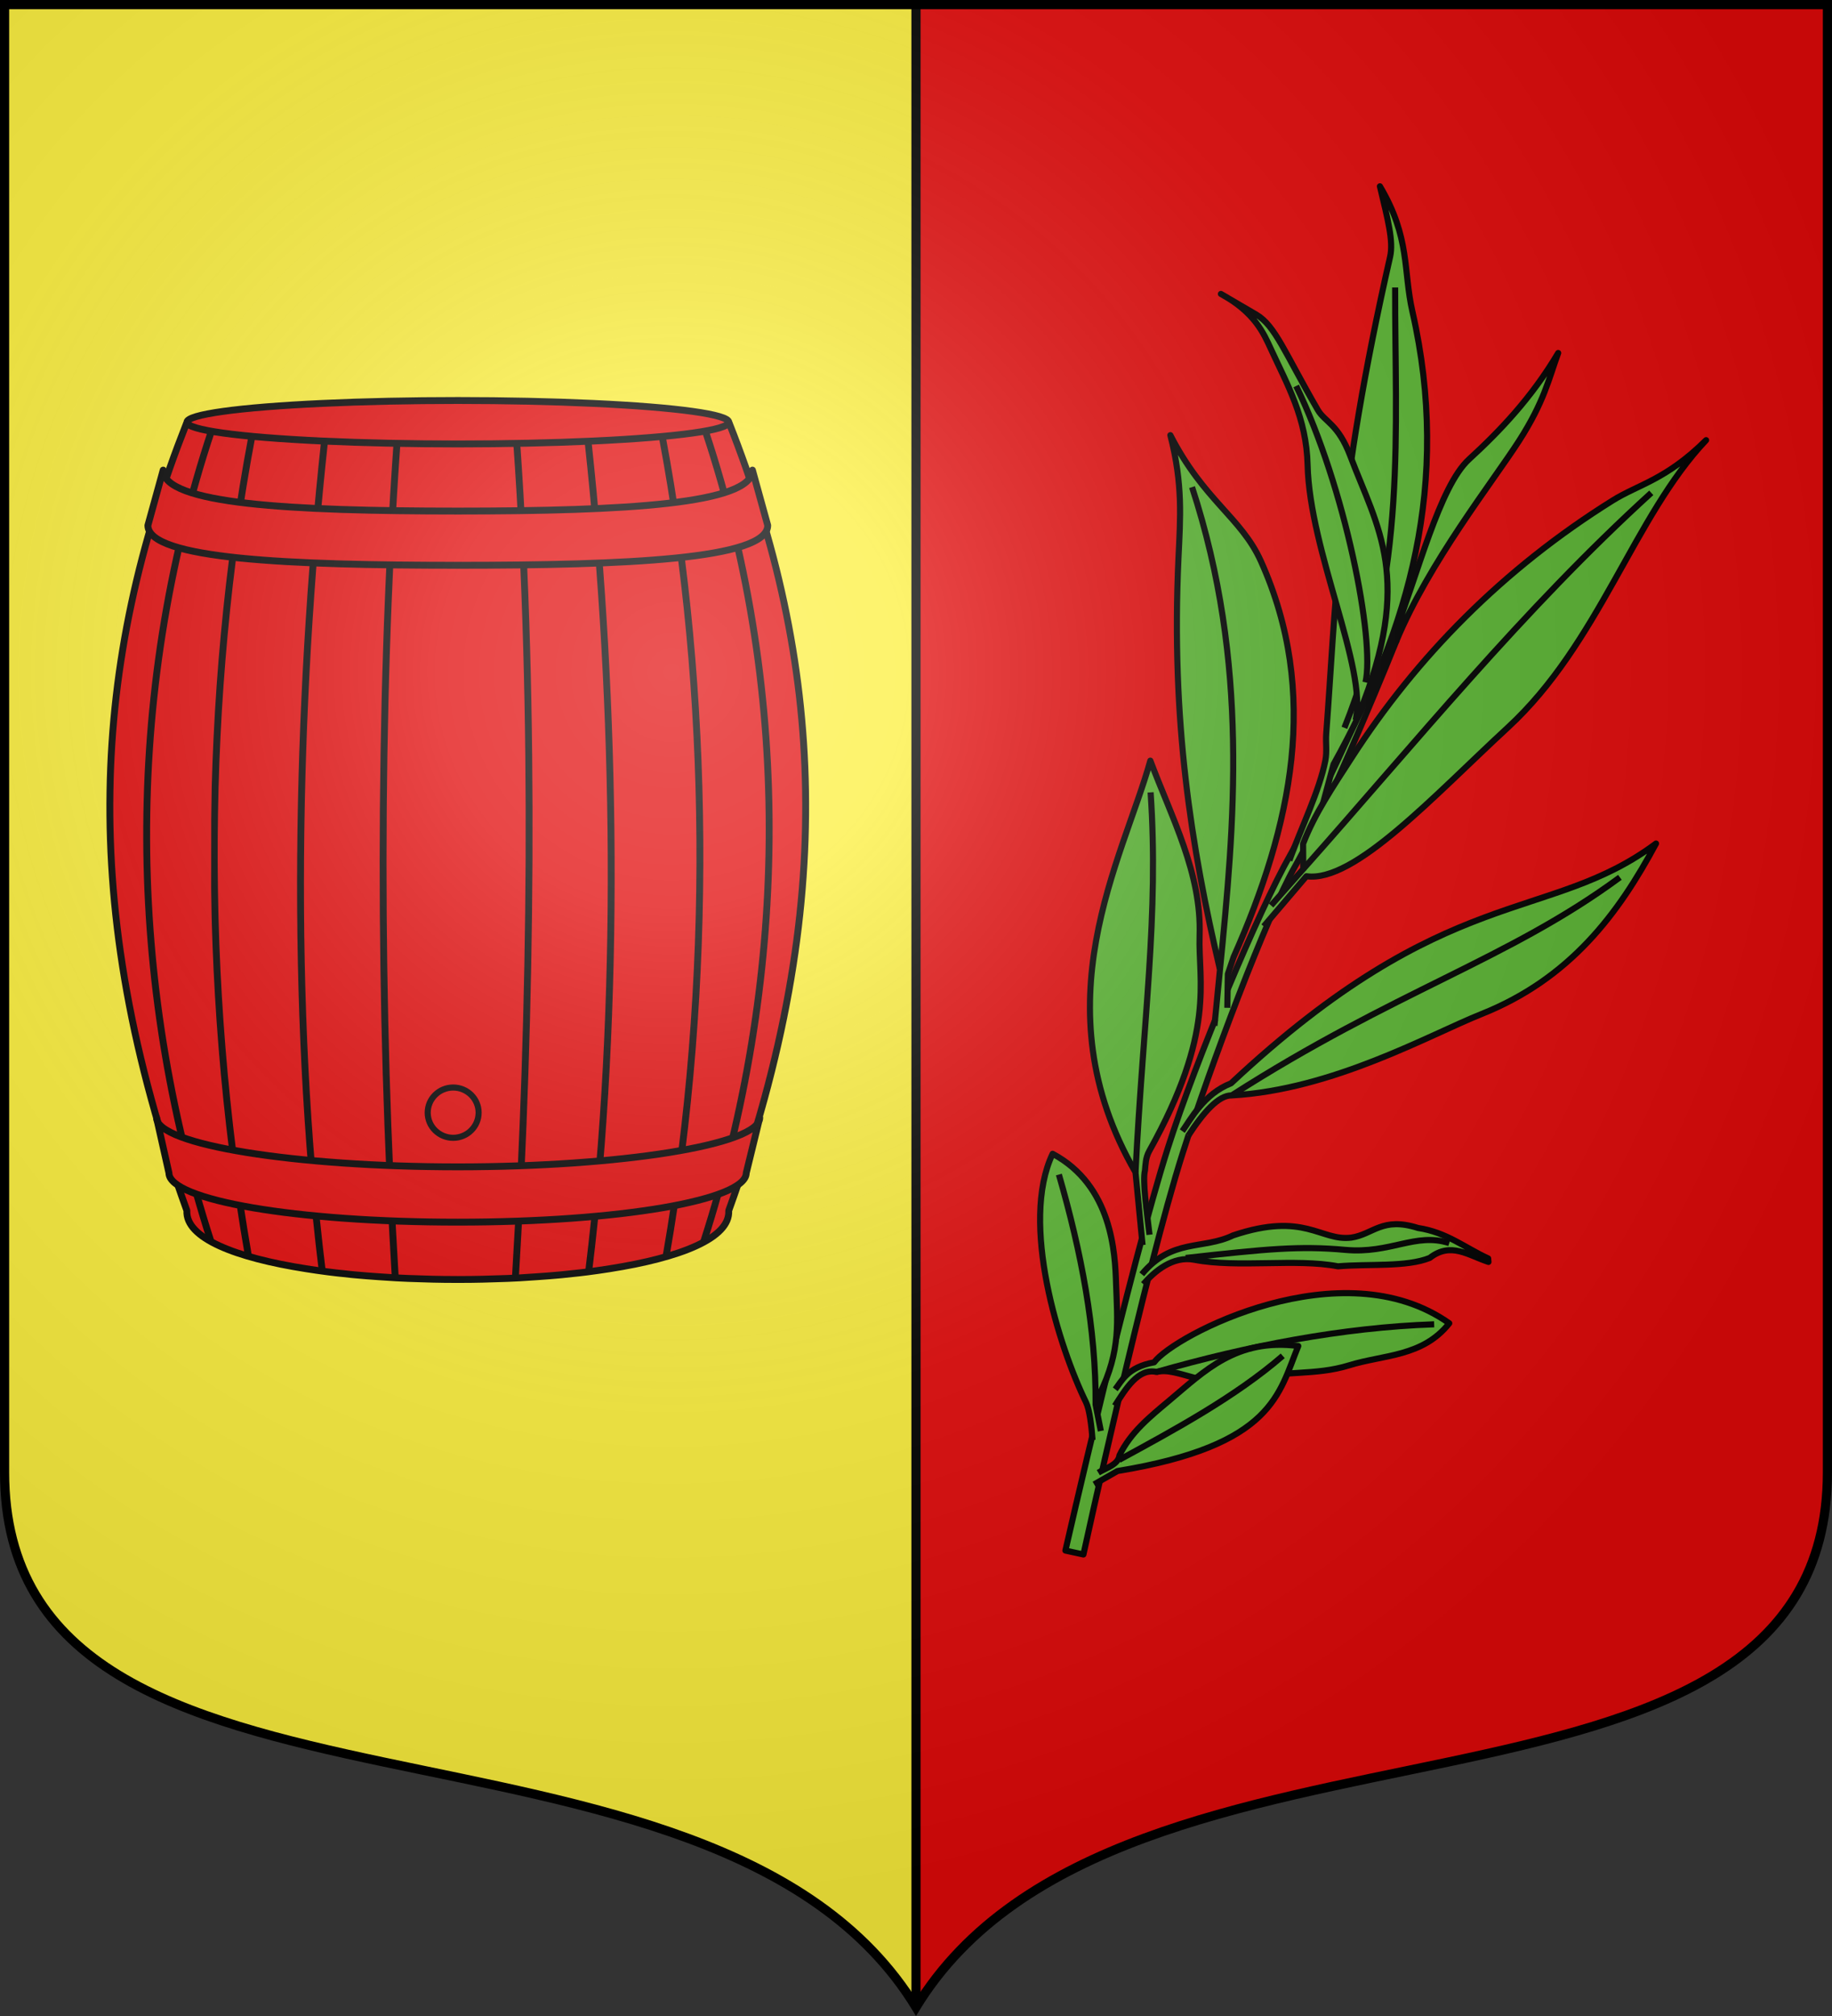
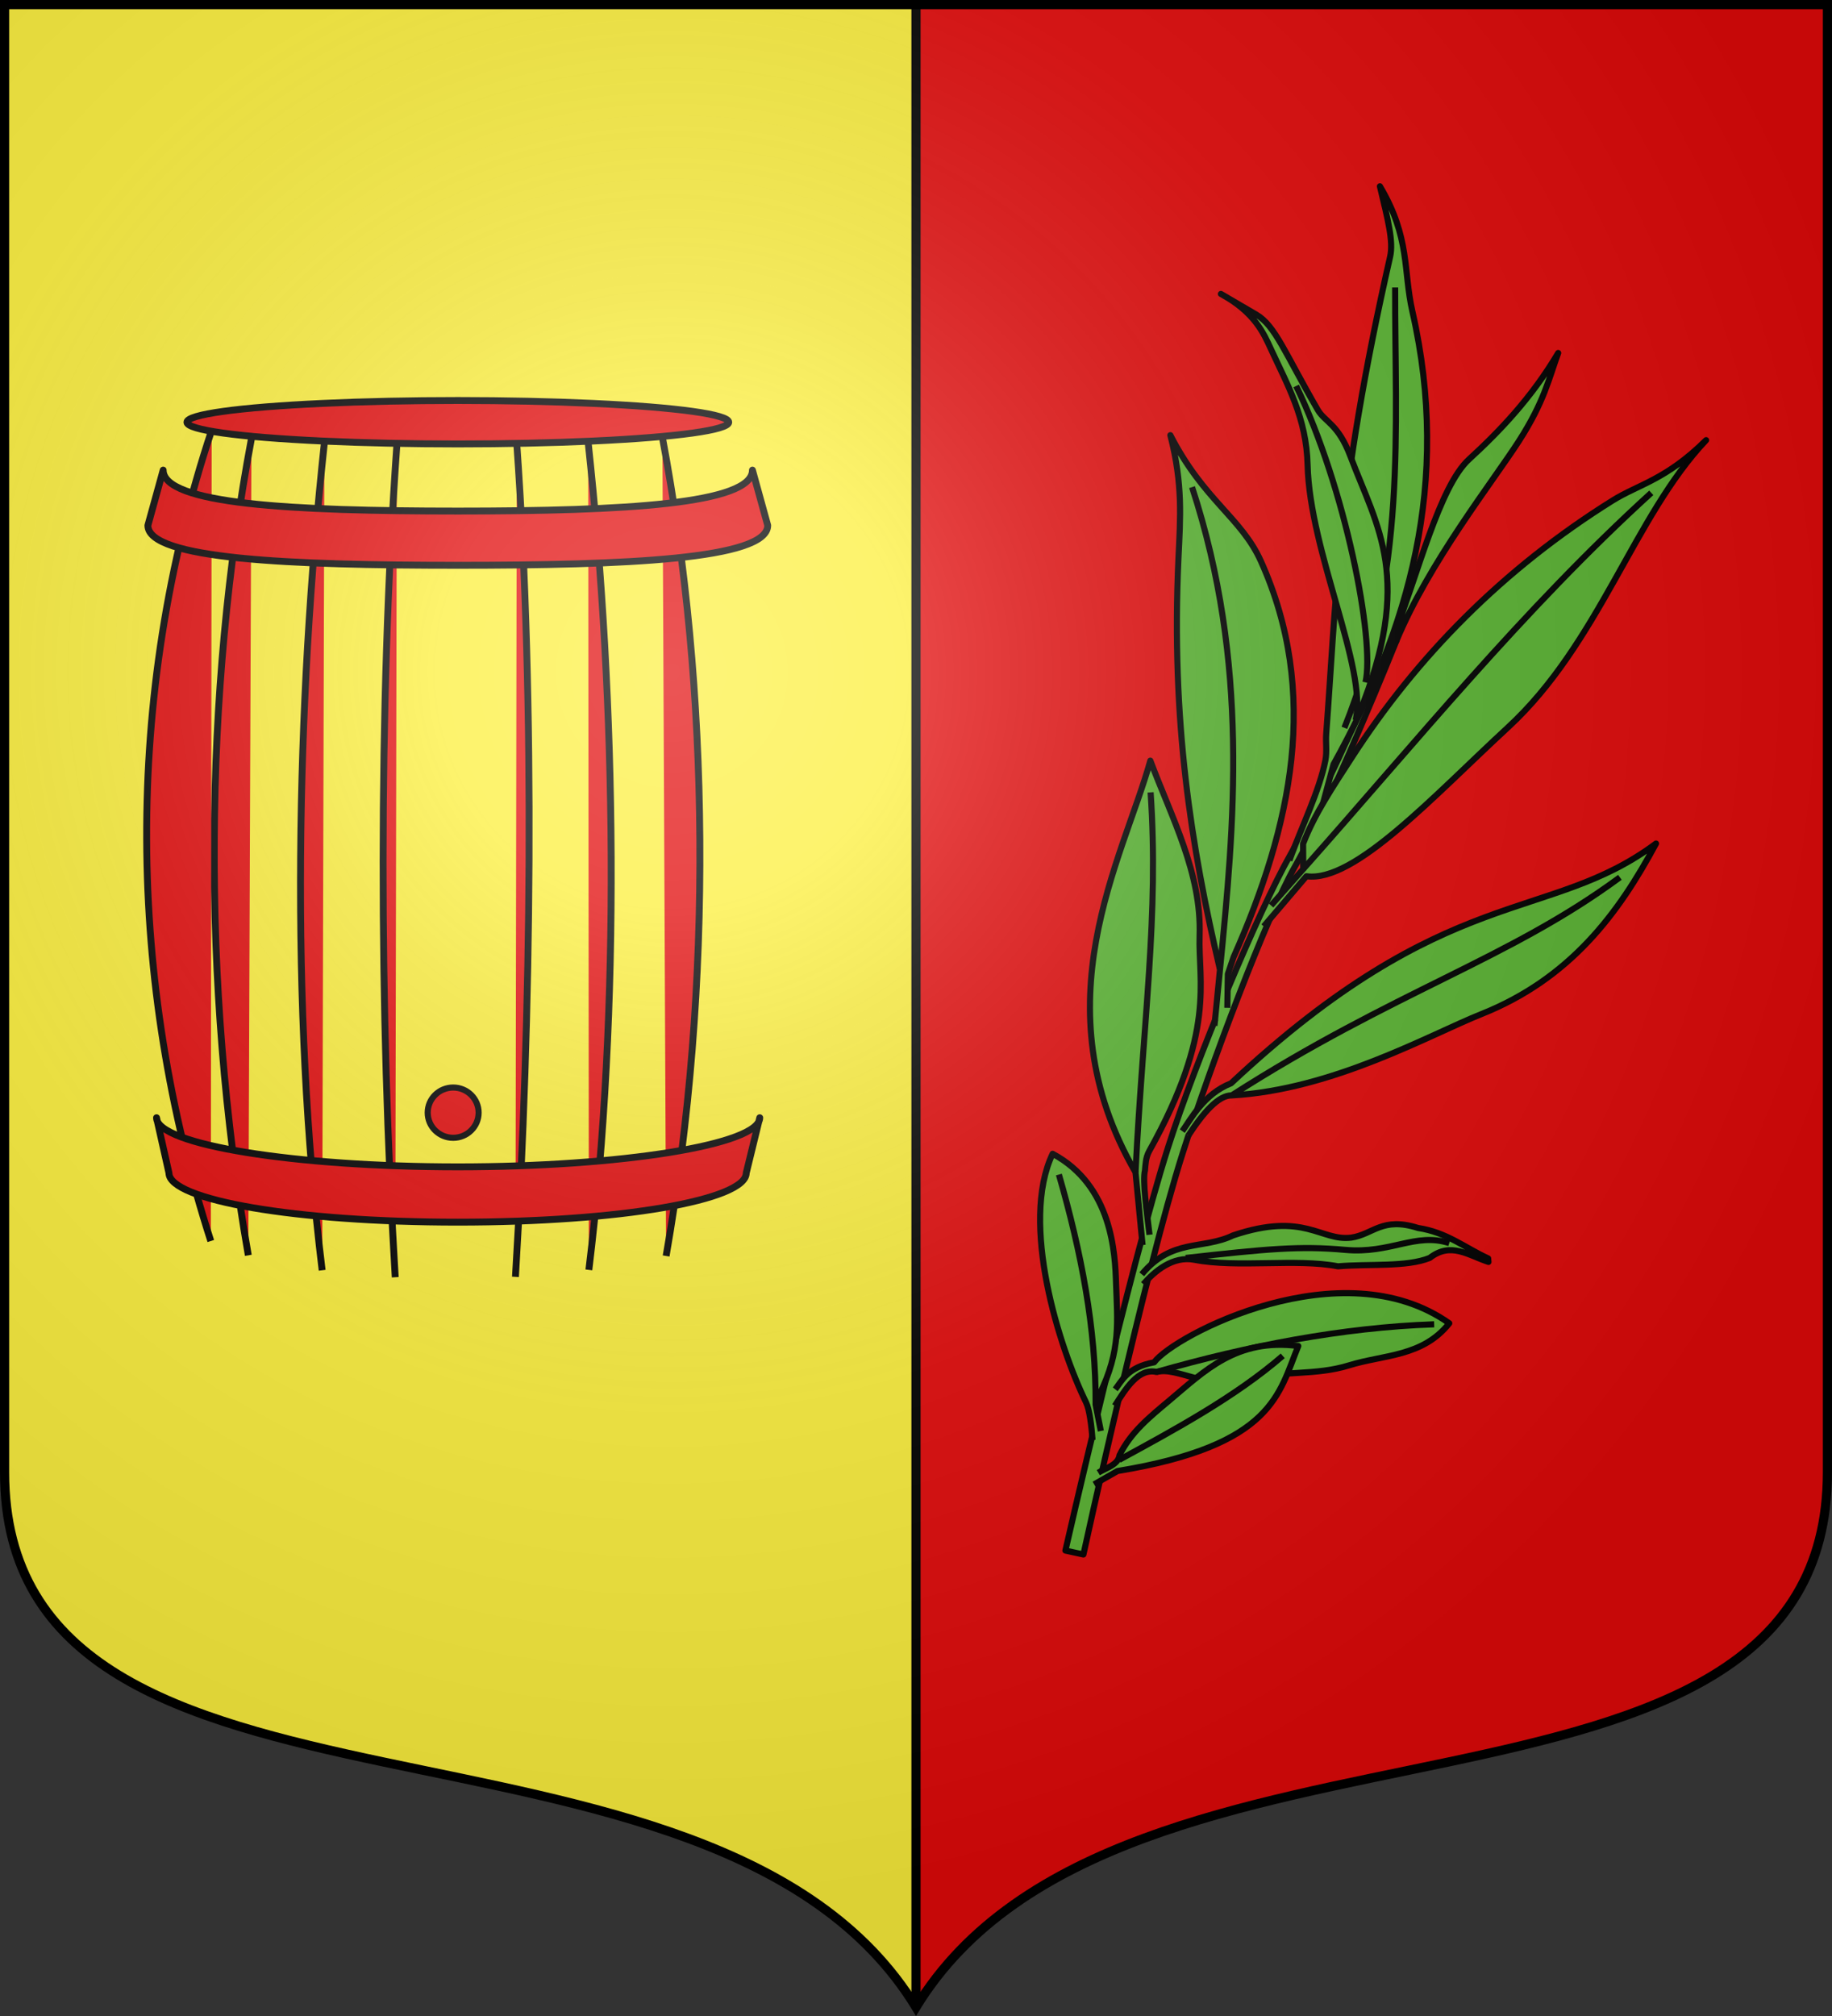
<svg xmlns="http://www.w3.org/2000/svg" height="660" viewBox="-300 -300 600 660" width="600">
  <rect x="-300" y="-300" width="600" height="660" fill="#333333" stroke="none" />
  <radialGradient id="a" cx="-80" cy="-80" gradientUnits="userSpaceOnUse" r="405">
    <stop offset="0" stop-color="#fff" stop-opacity=".31" />
    <stop offset=".19" stop-color="#fff" stop-opacity=".25" />
    <stop offset=".6" stop-color="#6b6b6b" stop-opacity=".125" />
    <stop offset="1" stop-opacity=".125" />
  </radialGradient>
  <path d="m.004-298.5-.002 655.621c-66.863-109.317-298.498-46.346-298.498-175.129v-480.492z" fill="#fcef3c" />
  <path d="m0-298.5.002 655.621c66.863-109.317 298.498-46.346 298.498-175.129v-480.492z" fill="#e20909" />
  <g stroke="#000">
    <path d="m.002 357.121-.002-655.621" fill="none" stroke-width="3" />
    <g stroke-linejoin="round" stroke-width="1.654" transform="matrix(.278 1.176 -1.178 .278 623.884 -640.602)">
      <path d="m354.7 479.789-.981.685s36.632 27.423 50.889 40.66c12.349 11.465 47.765 37.325 69.5 50.335 29.172 17.462 99.779 52.039 99.779 52.039l2.156-4.5s-71.015-33.974-99.562-51.062c-21.491-12.864-57.331-36.923-68.656-47.438-15.026-13.95-53.125-40.719-53.125-40.719z" fill="#5ab532" />
      <path d="m546.409 609.498c-3.66-.625-8.245-1.112-10.267-.653-16.237 3.684-51.492 6.306-67.671-6.657 12.091-13.712 30.156-10.261 38.161-8.633 9.67 1.967 17.907 2.741 28.257 11.311.864.715 1.462 1.361 2.41 1.607l7.265.266" fill="#5ab532" />
      <path d="m537.298 606.473c-19.895-4.834-41.104-5.724-62.969-4.647" fill="none" />
      <path d="m538.8 601.489c-3.75-3.852-8.565-8.526-6.334-13.08-.045-6.103 7.704-11.429 7.546-23.287-.136-10.196 3.365-18.218 2.694-27.881-.677-9.754 2.369-19.839-4.849-28.959-26.66 23.499-13.973 73.235-8.082 80.142-.368 7.433 2.965 9.714 4.701 11.93" fill="#5ab532" />
      <path d="m508.494 586.404c-2.678-3.717-5.693-9.512-3.243-14.965 4.913-10.932 5.916-26.825 10.657-37.391 1.227-8.273 4.527-18.028 3.496-24.688-3.014-6.571 1.709-10.306 4.714-15.22l-.943-.135c-4.202 5.416-9.464 9.241-12.392 16.567-5.246 8.751-1.108 12.14-1.616 18.183-.912 8.37-9.834 10.549-7.947 30.979 1.974 8.879-3.107 16.254 4.578 26.477" fill="#5ab532" />
      <path d="m504.227 573.616c2.647-21.875 3.873-30.789 7.786-42.47 3.942-11.766-.292-19.579 4.697-27.847" fill="none" />
      <path d="m532.466 588.41c-1.213-25.378-.161-51.784 4.717-76.087" fill="none" />
      <path d="m472.136 565.341c-5.21-5.44-8.792-10.516-7.907-13.925 4.821-27.014-3.701-56.066-5.905-70.86-3.812-25.592-18.029-42.405-34.097-56.574 14.497 33.492-3.214 57.128 36.769 126.833 1.117 7.853 6.991 12.846 9.574 15.812" fill="#5ab532" />
      <path d="m464.229 551.416c-17.397-49.399-18.597-81.341-33.335-115.814" fill="none" />
      <path d="m498.135 584.179-19.62-2.667c-50.376 15.133-83.178-16.064-107.623-29.525 16.247-2.043 32.877-6.519 49.145-2.095 12.085 3.286 26.243 1.572 53.716 26.668 1.557 1.422 3.387 1.833 4.847 2.338 2.583 1.363 11.344 2.106 17.249 2.805" fill="#5ab532" />
      <path d="m379.274 553.893c32.883 5.425 59.045 15.967 99.242 27.62" fill="none" />
      <path d="m444.777 551.601-14.454-4.946c-34.031-.037-68.759-2.61-111.052-14.667-10.519-2.999-19.035-5.778-32.954-5.524 19.366-4.762 26.107-13.543 38.859-16.001 38.453-7.412 71.676 8.29 102.67 31.811l4.124 2.575 8.889 2.249" fill="#5ab532" />
      <path d="m430.323 546.654c-37.237-12.754-78.752-26.872-128.957-22.668" fill="none" />
      <path d="m405.864 521.59c-8.01-5.243-16.565-12.298-24.114-15.699-2.358-1.062-4.641-1.14-7.048-1.905-33.058-10.512-62.643-17.562-121.719-46.478-3.904-1.911-9.944-1.719-19.239-1.714 15.426-4.829 23.679-.859 35.049-.762 47.726.407 83.441 20.769 114.48 48.954l12.711 6.851" fill="#5ab532" />
      <path d="m421.643 532.446-10.559-14.364c4.773-12.165-13.223-38.462-26.668-62.288-16.536-29.306-47.828-46.359-63.431-70.098 7.97 13.003 7.433 20.517 10.096 28.382 11.201 33.092 29.068 61.386 51.621 84.765 6.493 6.731 12.406 13.188 19.62 18.096l6.667 1.524 7.61 10.752" fill="#5ab532" />
      <path d="m408.989 518.463c-26.005-37.008-54.702-73.955-77.527-115.052" fill="none" />
      <path d="m374.321 498.843c-37.652-26.411-75.304-31.78-112.957-40.763" fill="none" />
      <path d="m372.988 495.414c-12.788-6.324-47.326 1.611-70.288-3.238-12.424-2.624-22.277.317-32.954 2.476-4.475.905-10.595 1.971-17.524 9.715l7.619-8c4.151-4.358 11.869-5.138 28.953-10.286 3.744-1.128 4.916-4.501 14.286-5.715 20.506-2.655 36.205-9.131 68.383 13.715" fill="#5ab532" />
      <path d="m363.654 490.462c-10.54-5.143-52.614-6.849-82.479-.19" fill="none" />
      <path d="m354.7 479.789c-18.671-13.43-35.997-35.297-45.143-44.758-8.877-9.183-14.543-11.708-20.763-15.81 10.168 9.789 16.995 20.305 22.477 30.096 5.327 9.513 27.045 20.57 42.447 31.157z" fill="#5ab532" />
      <path d="m558.219 611.818-2.059-6.982c2.966-42.785-10.461-47.298-21.71-55.382-5.959 15.784.765 26.277 6.331 37.336 3.114 6.187 5.984 12.175 11.363 16.558 2.385.916 2.455 4.146 3.247 6.655" fill="#5ab532" />
      <path d="m553.326 603.732c-4.452-16.281-9.384-34.571-17.253-49.571" fill="none" />
    </g>
    <g fill="#e20909" stroke-linejoin="round" stroke-width=".992" transform="matrix(1.007 0 0 1.009 1.787 6.059)">
      <g stroke-width="2.233">
-         <path d="m-239.098-165.79c-30.387 76.75-35.869 156.091.193 255.272-.507 8.946 15.859 15.259 38.769 18.844 1.159.181 2.334.362 3.524.529 1.201.169 2.404.344 3.635.498.765.096 1.537.19 2.313.28.463.055.911.103 1.377.156.33.037.659.058.991.093.929.101 1.866.218 2.809.311.332.033.658.062.991.093 2.553.244 5.16.438 7.792.623 1.921.135 3.857.27 5.81.374 1.308.07 2.618.131 3.937.187 1.307.055 2.622.083 3.937.125 1.375.044 2.749.095 4.13.125 1.175.024 2.346.049 3.524.062 1.524.019 3.045.03 4.571.031 1.535-.001 3.066-.013 4.598-.031 1.178-.014 2.349-.038 3.524-.062 1.382-.029 2.755-.08 4.13-.125 1.317-.042 2.629-.069 3.937-.125 1.341-.057 2.663-.115 3.993-.187 1.925-.103 3.833-.24 5.727-.374 2.635-.185 5.263-.378 7.82-.623 2.09-.198 4.144-.418 6.168-.654.778-.092 1.546-.182 2.313-.28 1.231-.154 2.434-.33 3.635-.498 1.191-.167 2.366-.348 3.524-.529 22.909-3.585 39.248-9.898 38.741-18.844 36.062-99.182 30.532-178.819.144-255.569l-176.531.297z" />
        <ellipse cx="-150.782" cy="-166.335" rx="88.111" ry="7.049" />
        <path d="m-217.904-161.04c-15.445 81.796-16.469 176.862-1.025 265.011" />
        <path d="m-194.192-159.619c-9.2 84.972-11.162 183.472-.721 268.444" />
        <path d="m-230.85-163.708c-28.915 86.904-27.357 179.274-.279 263.037" />
        <path d="m-170.623-158.865c-6.046 85.369-5.693 184.579-.522 269.949" />
        <path d="m-84.264-161.452c15.445 81.796 16.664 177.492 1.22 265.641" />
        <path d="m-108.389-159.688c9.2 84.972 10.659 183.417.218 268.389" />
-         <path d="m-70.208-163.251c28.915 86.904 26.415 179.174-.663 262.937" />
        <path d="m-131.612-159.361c6.046 85.369 4.735 184.952-.437 270.322" />
        <path d="m-52.594 59.326-4.395 17.941c0 8.803-41.181 15.947-93.806 15.947-52.625 0-93.945-7.144-93.945-15.947l-4.038-17.941c0 8.803 45.358 15.947 97.983 15.947 52.625 0 98.201-7.144 98.201-15.947z" />
        <path d="m-246.619-150.797-4.97 17.941c0 11.004 46.365 12.943 100.794 12.943 54.429 0 100.794-1.939 100.794-12.943l-4.97-17.941c0 11.004-41.395 13.292-95.824 13.292-54.429 0-95.824-2.289-95.824-13.292z" />
      </g>
      <ellipse cx="-152.305" cy="57.689" fill-rule="evenodd" rx="8.281" ry="8.157" stroke-linecap="round" stroke-width="1.985" />
    </g>
  </g>
  <path d="m-298.5-298.5v481.5c0 129.055 231.64 65.948 298.5 175.5 66.86-109.552 298.5-46.445 298.5-175.5v-481.5z" fill="url(#a)" height="1052.362" width="744.094" />
  <path d="m-298.5-298.5v480.492c0 128.785 231.64 65.81 298.5 175.133 66.86-109.323 298.5-46.348 298.5-175.133v-480.492z" fill="none" stroke="#000" stroke-width="3" />
</svg>